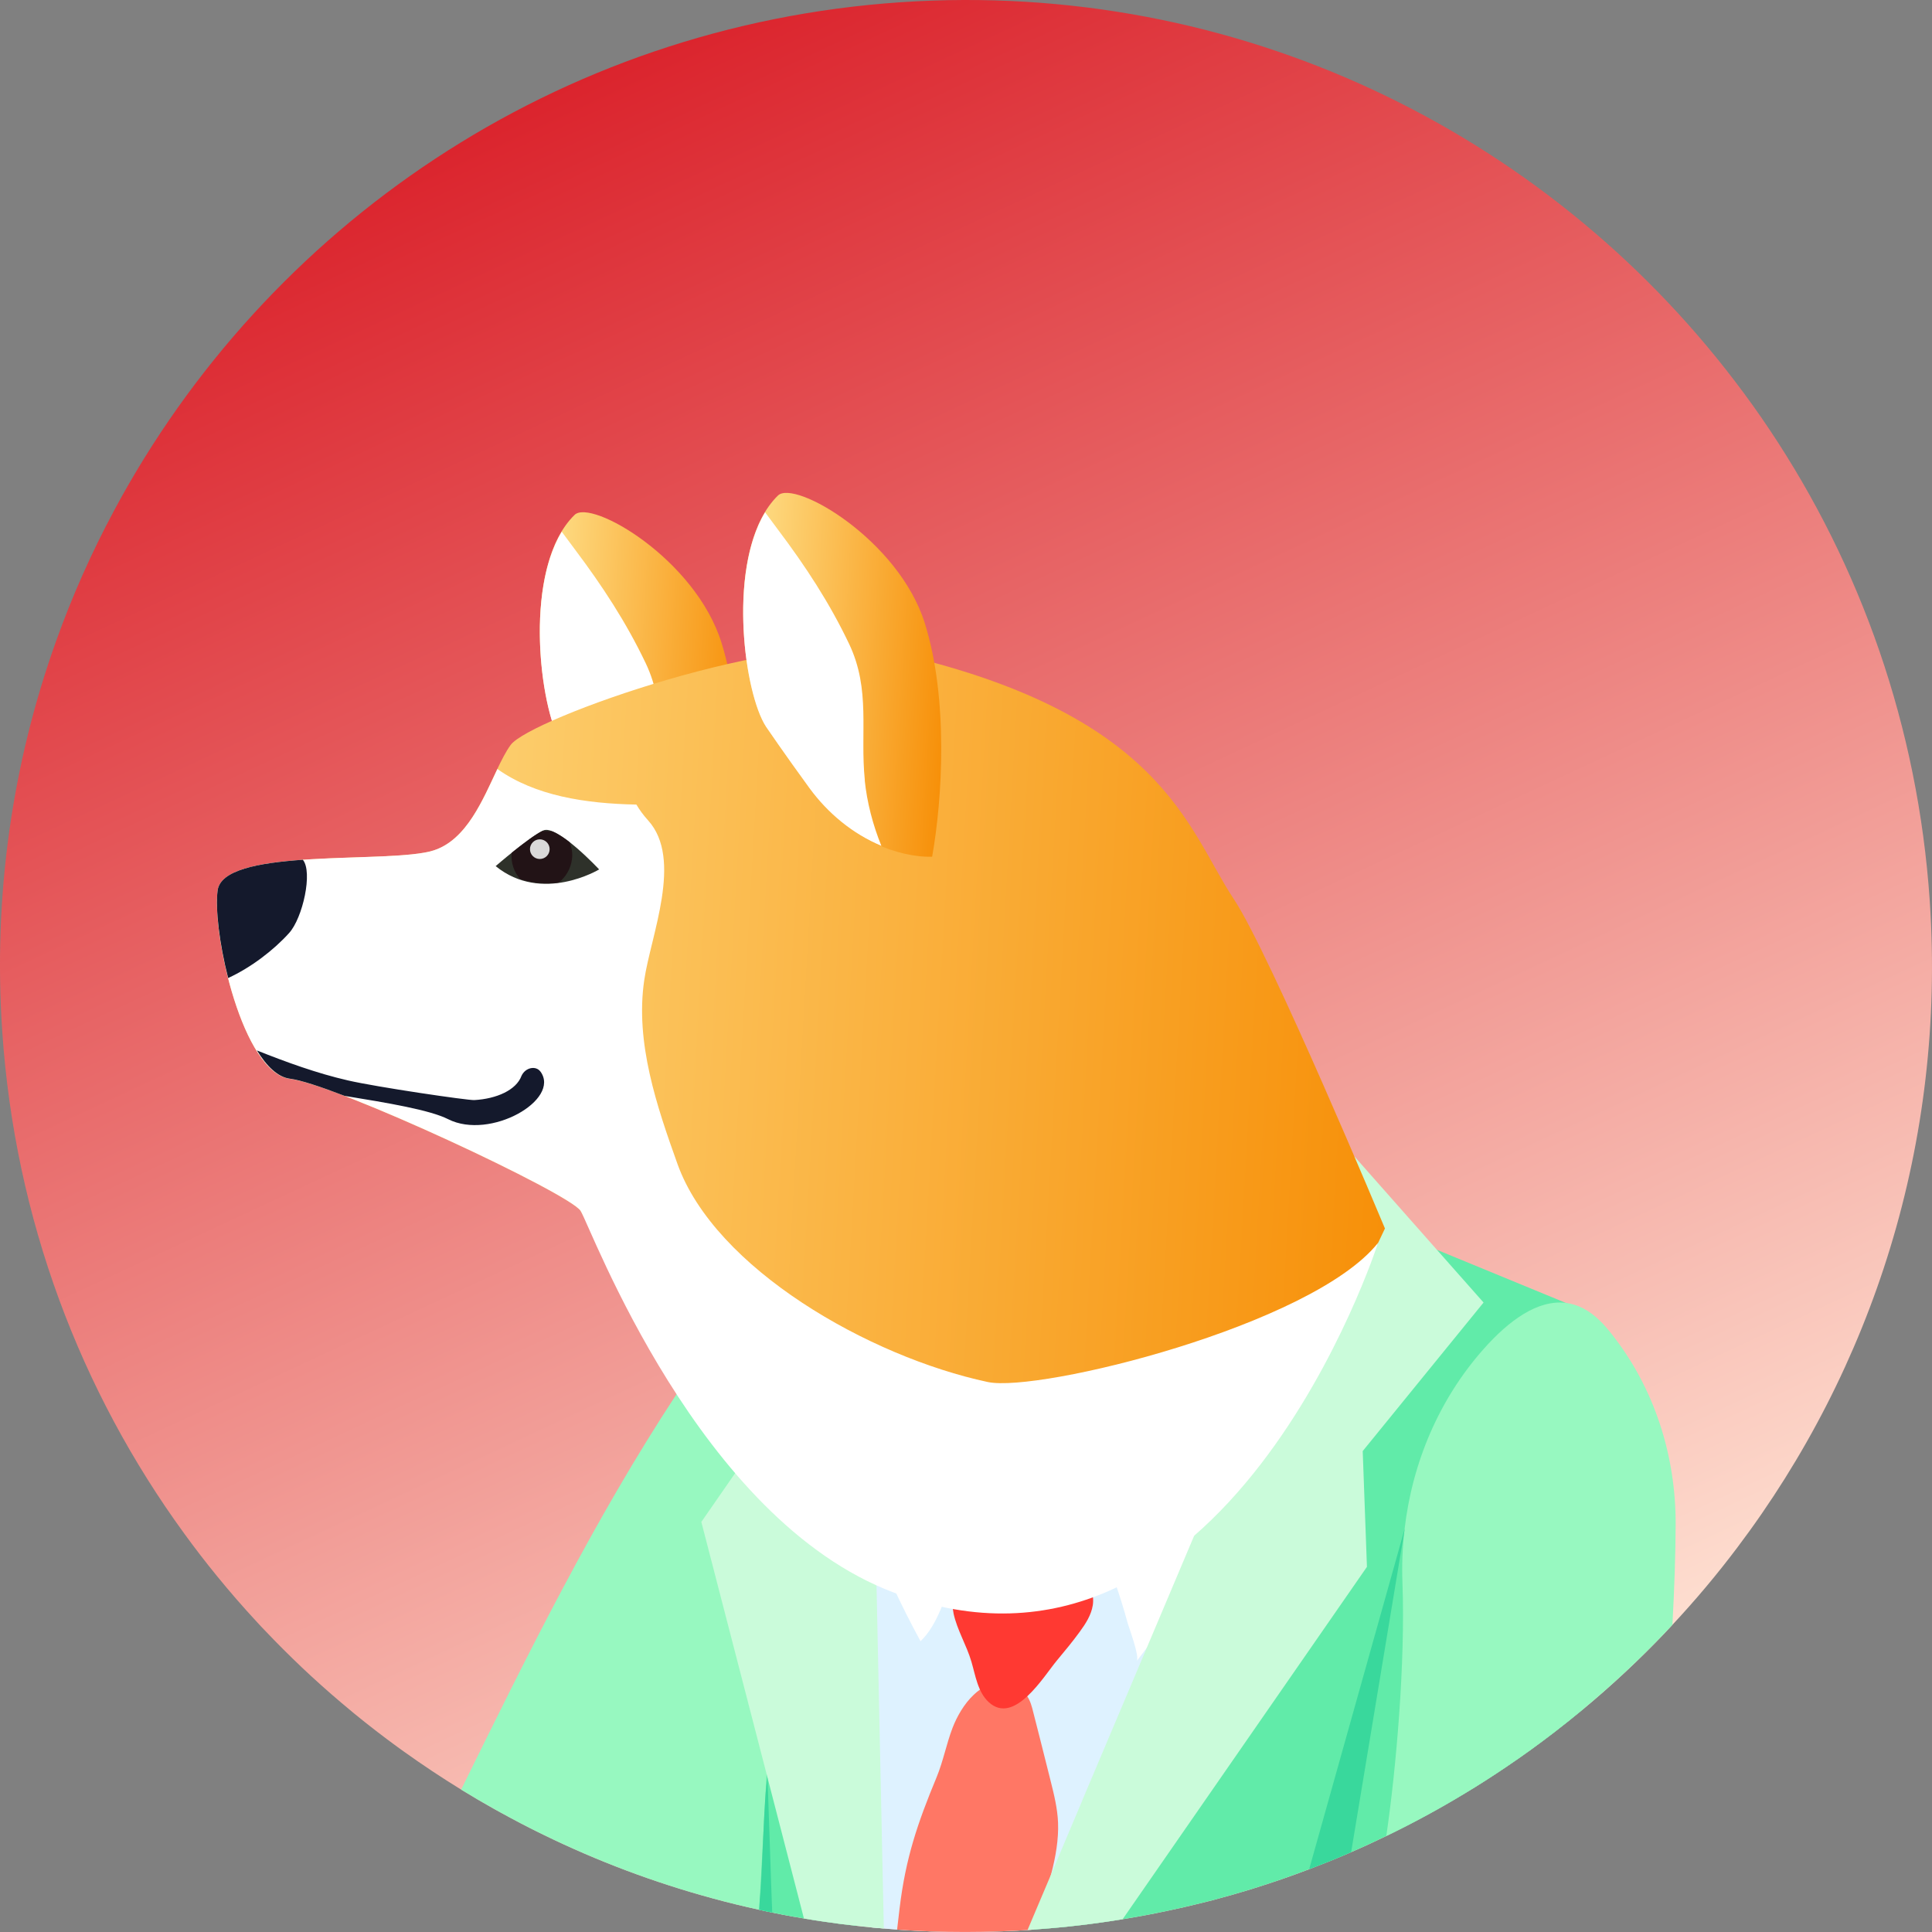
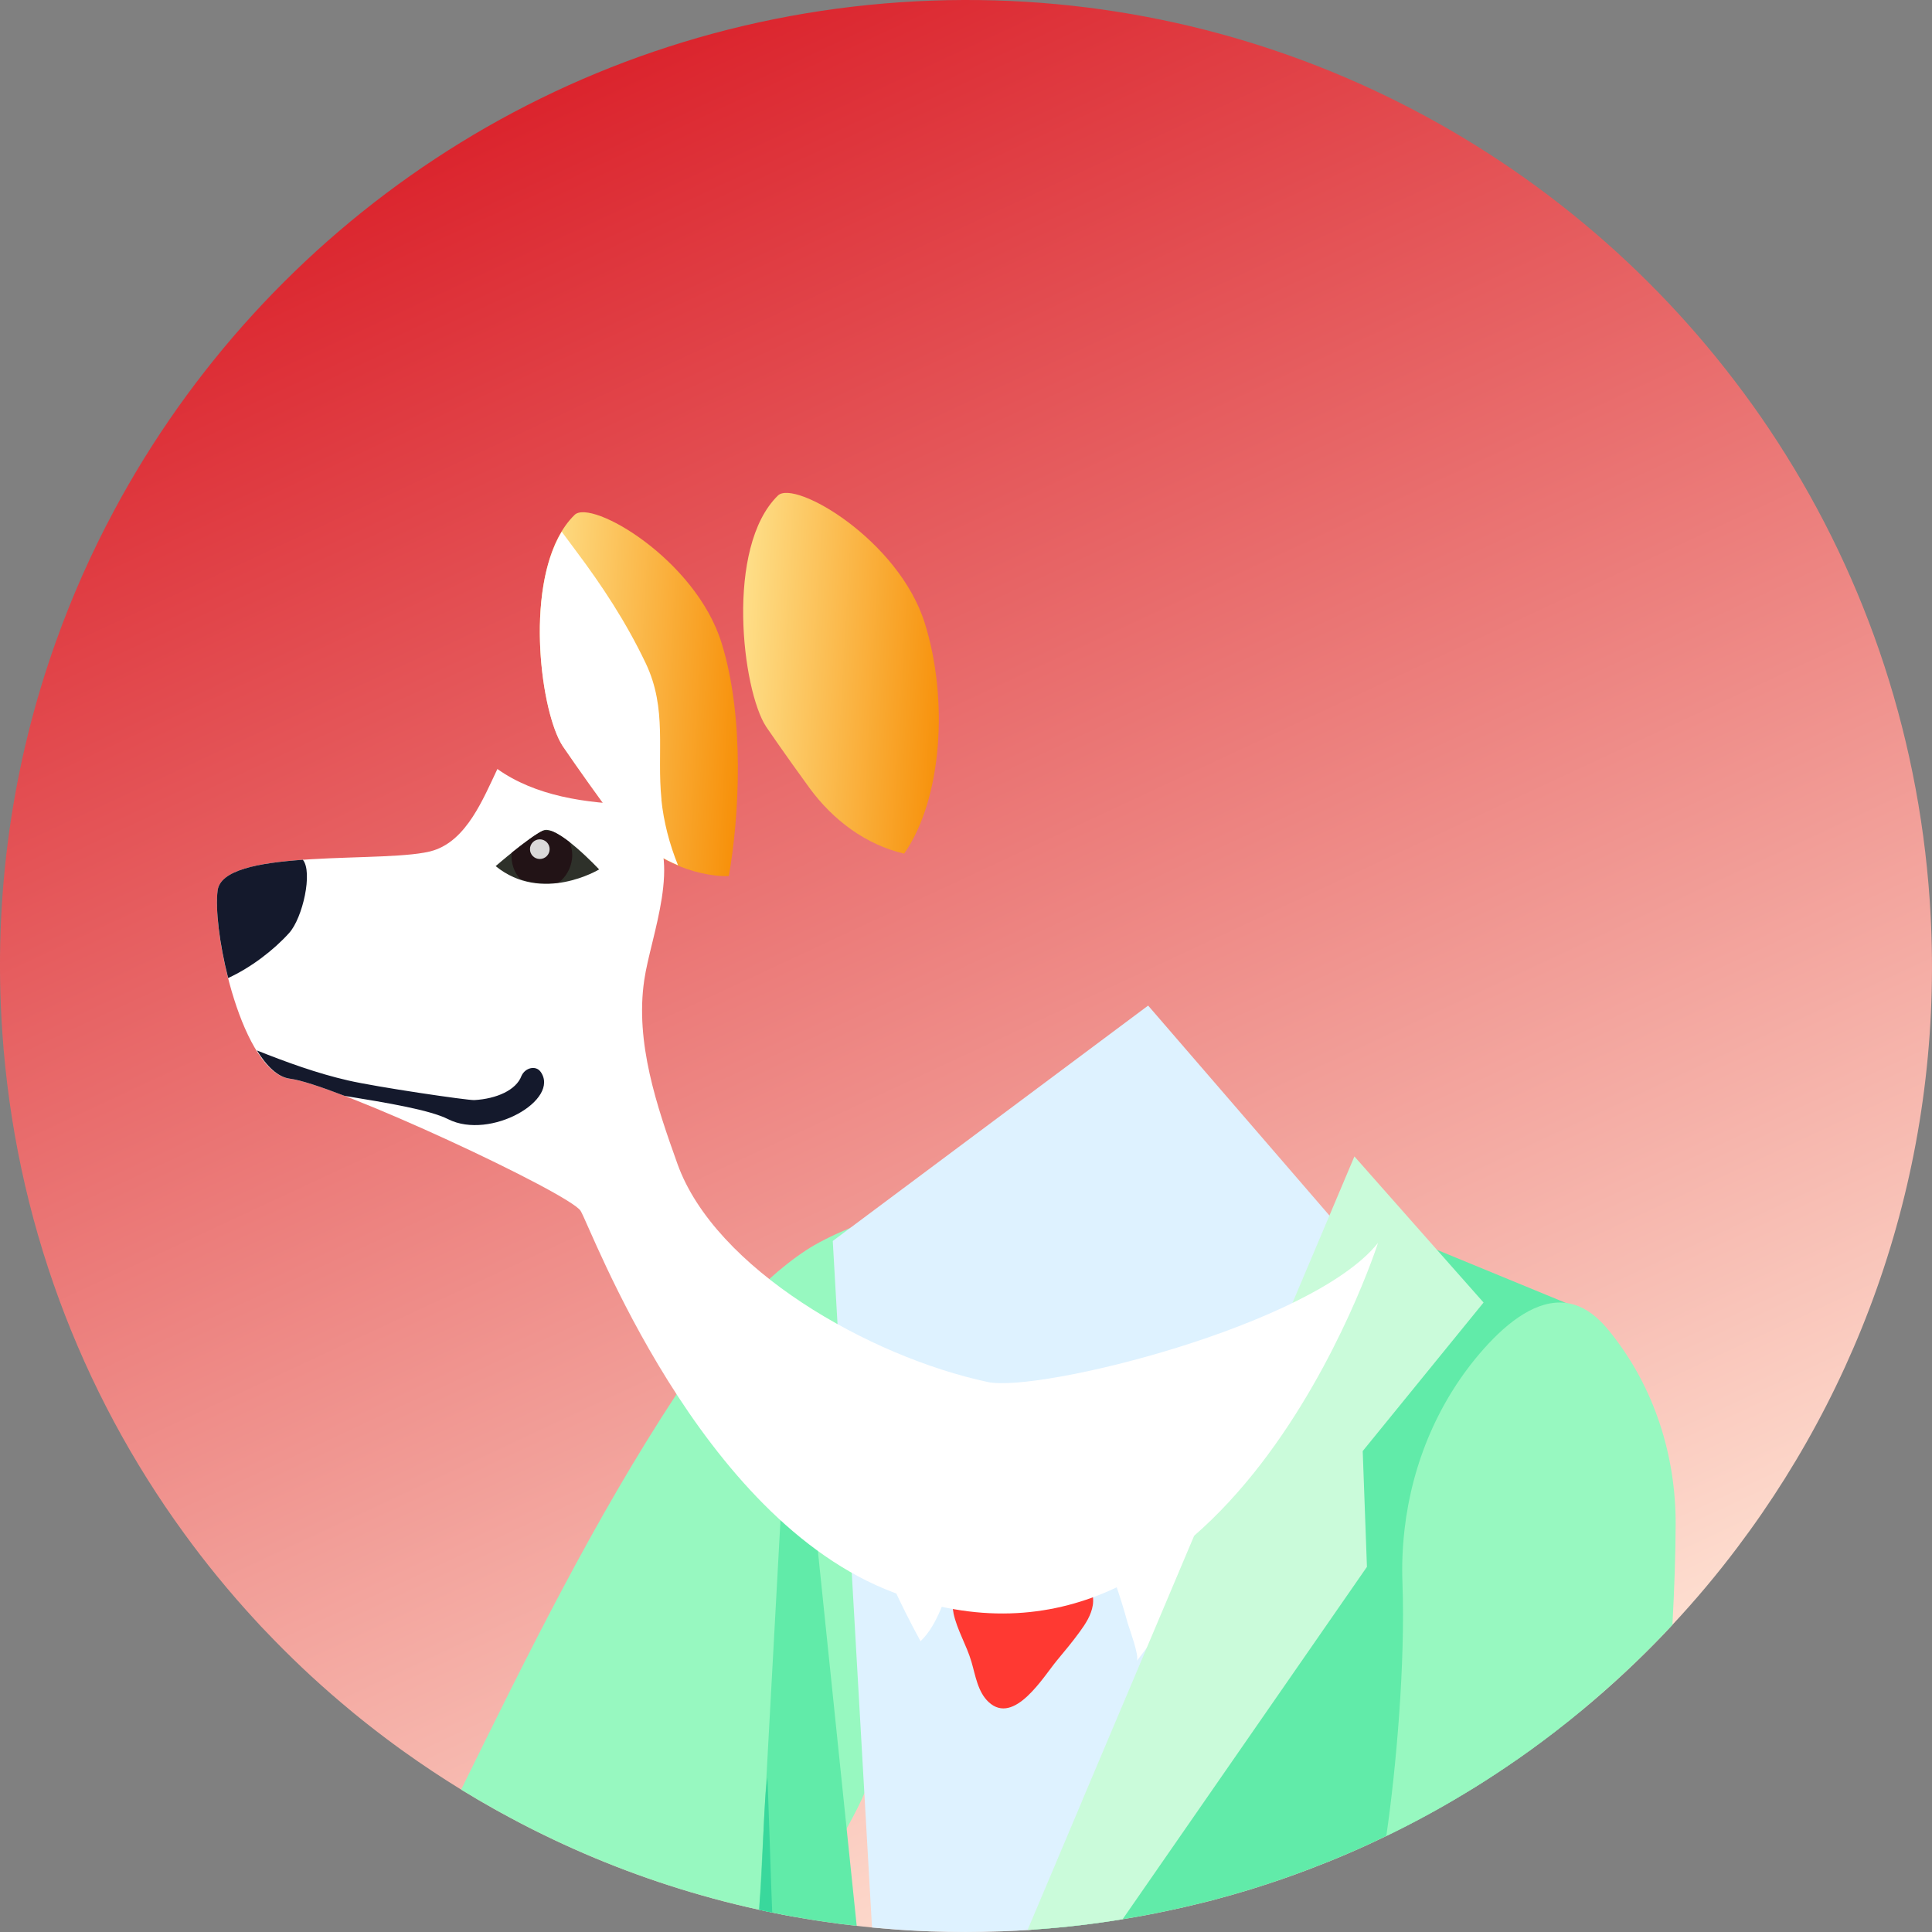
<svg xmlns="http://www.w3.org/2000/svg" width="80" height="80" viewBox="0 0 80 80" fill="none">
  <rect x="0" y="0" width="80" height="80" fill="#808080" stroke="none" />
  <g clip-path="url(#clip0_4888_37258)">
    <path d="M71.934 64.086C71.098 65.197 70.201 66.263 69.252 67.28C69.14 67.402 69.025 67.525 68.908 67.647C67.851 68.753 66.73 69.797 65.552 70.776C65.162 71.1 64.767 71.415 64.365 71.725C64.198 71.855 64.028 71.982 63.861 72.107C63.709 72.219 63.559 72.331 63.407 72.441C63.057 72.694 62.702 72.941 62.343 73.183C61.794 73.552 61.237 73.912 60.667 74.254C59.611 74.894 58.522 75.485 57.404 76.025C56.924 76.259 56.44 76.482 55.948 76.694C55.898 76.716 55.845 76.739 55.795 76.761C55.273 76.986 54.744 77.198 54.21 77.401C53.458 77.688 52.694 77.952 51.922 78.192C51.887 78.202 51.852 78.212 51.82 78.225C51.291 78.387 50.759 78.539 50.219 78.682C50.097 78.714 49.977 78.744 49.855 78.774C49.815 78.784 49.772 78.794 49.732 78.804C49.26 78.921 48.786 79.031 48.306 79.131C47.705 79.258 47.098 79.373 46.486 79.471C45.337 79.66 44.169 79.8 42.983 79.885C42.928 79.893 42.87 79.895 42.815 79.898C42.795 79.9 42.775 79.903 42.755 79.903C42.736 79.905 42.715 79.905 42.696 79.908H42.685C42.641 79.913 42.593 79.915 42.548 79.918C42.266 79.935 41.984 79.953 41.707 79.96C41.609 79.968 41.514 79.97 41.417 79.973C40.451 80.008 39.492 80.008 38.54 79.975C38.413 79.97 38.286 79.965 38.158 79.958C37.819 79.943 37.484 79.925 37.147 79.9C36.965 79.888 36.78 79.873 36.598 79.855C36.435 79.843 36.27 79.828 36.108 79.813C35.956 79.798 35.801 79.783 35.649 79.765C35.591 79.76 35.531 79.753 35.474 79.745C35.024 79.698 34.577 79.641 34.13 79.573C33.848 79.533 33.569 79.488 33.289 79.441C33.154 79.418 33.022 79.396 32.887 79.371C32.582 79.316 32.278 79.258 31.975 79.194C31.796 79.159 31.616 79.121 31.436 79.079H31.434C30.782 78.936 30.135 78.779 29.496 78.604C27.079 77.947 24.746 77.069 22.526 75.985C22.327 75.89 22.129 75.79 21.932 75.69C21.817 75.633 21.702 75.573 21.587 75.513C21.403 75.418 21.218 75.32 21.036 75.221C21.031 75.218 21.028 75.218 21.026 75.213C20.841 75.116 20.656 75.013 20.471 74.911C20.007 74.651 19.547 74.382 19.095 74.104C18.291 73.61 17.505 73.088 16.741 72.541C16.646 72.474 16.551 72.406 16.456 72.336C15.854 71.897 15.265 71.442 14.688 70.971C14.501 70.816 14.313 70.658 14.126 70.501C13.02 69.565 11.966 68.566 10.967 67.512C10.852 67.395 10.742 67.277 10.633 67.157C10.066 66.546 9.519 65.916 8.992 65.27C8.518 64.69 8.063 64.099 7.624 63.494C3.341 57.611 0.617 50.492 0.092 42.696C-0.29 37.047 0.522 31.593 2.31 26.582C2.981 24.697 3.793 22.874 4.732 21.126C11.025 9.389 23.038 1.056 37.304 0.092C51.226 -0.846 63.966 5.454 71.834 15.779C72.339 16.439 72.821 17.113 73.283 17.805C77.038 23.425 79.418 30.075 79.907 37.304C80.582 47.295 77.528 56.677 71.934 64.086Z" fill="url(#paint0_linear_4888_37258)" />
    <path d="M40.024 57.017C39.871 57.821 39.699 58.67 39.514 59.544C39.419 59.996 39.322 60.453 39.22 60.915C38.825 62.703 38.393 64.54 37.969 66.263C37.889 66.591 37.809 66.91 37.729 67.225C37.249 69.138 36.792 70.858 36.433 72.142C36.166 73.093 35.953 73.802 35.821 74.172C35.811 74.197 35.801 74.224 35.791 74.254C35.661 74.581 35.404 75.088 35.057 75.72C34.862 76.072 34.64 76.464 34.395 76.884C33.996 77.575 33.584 78.26 33.159 78.936C33.072 79.081 32.979 79.226 32.887 79.371C32.582 79.316 32.278 79.258 31.976 79.194C31.796 79.159 31.616 79.121 31.436 79.079H31.434C30.782 78.936 30.135 78.779 29.496 78.604C27.079 77.947 24.746 77.068 22.526 75.985C22.327 75.89 22.129 75.79 21.932 75.69C21.817 75.633 21.702 75.573 21.587 75.513C21.403 75.418 21.218 75.32 21.036 75.221C21.031 75.218 21.028 75.218 21.026 75.213C20.841 75.116 20.656 75.013 20.471 74.911C20.007 74.651 19.547 74.382 19.095 74.104C21.842 68.516 24.597 62.927 28.015 57.728C28.045 57.683 28.073 57.641 28.102 57.596C28.37 57.189 28.642 56.784 28.924 56.385C29.234 55.945 29.556 55.511 29.888 55.091C30.492 54.33 31.142 53.611 31.853 52.964C32.333 52.527 32.844 52.122 33.389 51.763C33.786 51.501 34.44 51.158 35.202 50.849C35.449 50.746 35.709 50.649 35.976 50.559C37.701 49.967 39.694 49.68 40.541 50.756C40.935 51.256 40.633 53.785 40.024 57.017Z" fill="#97F8C0" />
    <path d="M55.334 50.661L54.02 53.7L53.051 55.938L51.865 58.682L49.932 63.15L48.032 67.544L44.032 76.796L43.133 78.874L42.686 79.908C42.641 79.913 42.593 79.915 42.548 79.918C42.266 79.935 41.984 79.953 41.707 79.96C41.609 79.968 41.514 79.97 41.417 79.973C40.451 80.007 39.492 80.007 38.54 79.975C38.413 79.97 38.286 79.965 38.158 79.958C37.819 79.943 37.484 79.925 37.147 79.9C36.965 79.888 36.78 79.873 36.598 79.855C36.435 79.843 36.271 79.828 36.108 79.813L35.791 74.254L35.269 65.122L35.022 60.805L34.68 54.829L34.483 51.386L35.202 50.849L35.968 50.277L47.542 41.639L55.049 50.332L55.334 50.661Z" fill="#DEF2FF" />
    <path d="M51.675 57.798C51.997 59.227 52.317 60.72 51.95 62.138C51.515 63.816 50.197 65.095 49.036 66.381C48.342 67.15 47.685 67.951 47.068 68.783C47.203 68.601 46.748 67.41 46.684 67.17C46.531 66.611 46.359 66.059 46.167 65.512C45.792 64.438 45.238 63.444 44.838 62.388C44.424 61.289 45.822 61.416 46.564 61.199C47.508 60.922 48.411 60.508 49.241 59.978C50.162 59.389 50.993 58.652 51.678 57.796L51.675 57.798Z" fill="white" />
    <path d="M42.091 61.621C41.397 62.897 40.231 63.876 39.572 65.172C39.095 66.114 38.877 67.227 38.118 67.959C37.279 66.428 36.553 64.838 35.943 63.202C35.439 61.851 35.012 60.423 35.147 58.987C35.192 58.515 35.302 58.038 35.551 57.636C35.846 57.161 36.545 56.352 37.09 56.847C37.639 57.346 38.059 58.05 38.568 58.597C39.627 59.731 40.808 60.747 42.089 61.621H42.091Z" fill="white" />
-     <path d="M43.812 75.48C43.837 76.157 43.717 76.876 43.525 77.61C43.497 77.718 43.467 77.825 43.435 77.935V77.942C43.342 78.252 43.24 78.564 43.133 78.874C43.013 79.219 42.885 79.563 42.756 79.903C42.736 79.905 42.716 79.905 42.696 79.908H42.686C42.641 79.913 42.593 79.915 42.548 79.918C42.266 79.935 41.984 79.953 41.707 79.96C41.609 79.968 41.514 79.97 41.417 79.973C40.451 80.007 39.492 80.007 38.54 79.975C38.413 79.97 38.286 79.965 38.158 79.958C37.819 79.943 37.484 79.925 37.147 79.9C37.179 79.611 37.215 79.321 37.249 79.031C37.499 76.941 37.991 75.498 38.788 73.578C39.057 72.923 39.187 72.219 39.439 71.557C39.624 71.075 39.921 70.553 40.321 70.176C40.401 70.099 40.488 70.027 40.578 69.964C40.62 69.934 40.663 69.907 40.708 69.879C41.123 69.632 41.822 69.682 42.256 69.969C42.346 70.027 42.426 70.097 42.488 70.176C42.506 70.196 42.521 70.219 42.536 70.241C42.666 70.434 42.728 70.666 42.783 70.891C42.885 71.283 42.985 71.677 43.083 72.069C43.22 72.619 43.36 73.165 43.497 73.715C43.642 74.294 43.789 74.881 43.812 75.48Z" fill="#FF7765" />
    <path d="M39.484 66.8C39.38 66.306 39.447 65.734 39.816 65.389C40.051 65.17 40.378 65.07 40.698 65.03C41.1 64.98 41.51 65.017 41.911 65.052L44.181 65.255C44.399 65.275 44.623 65.294 44.813 65.402C45.17 65.602 45.315 66.066 45.25 66.471C45.185 66.875 44.956 67.232 44.713 67.564C44.414 67.976 44.087 68.368 43.759 68.763C43.203 69.435 41.996 71.455 40.94 70.481C40.486 70.061 40.391 69.375 40.226 68.813C40.026 68.126 39.632 67.499 39.482 66.8H39.484Z" fill="#FF3932" />
    <path d="M35.474 79.745C35.025 79.698 34.578 79.64 34.13 79.573C33.848 79.533 33.569 79.488 33.289 79.441C33.154 79.418 33.022 79.396 32.887 79.371C32.582 79.316 32.278 79.258 31.976 79.194C31.796 79.159 31.616 79.121 31.436 79.079L31.459 78.674L31.743 73.46L32.318 62.947L32.492 59.748L32.807 54.008L33.456 60.273L33.866 64.216L35.057 75.72L35.474 79.745Z" fill="#61EBA9" />
-     <path d="M36.108 79.813C35.956 79.798 35.801 79.783 35.649 79.765C35.591 79.76 35.531 79.753 35.474 79.745C35.025 79.698 34.578 79.64 34.13 79.573C33.848 79.533 33.569 79.488 33.289 79.441L33.159 78.936L31.743 73.46L29.041 63.02L30.442 60.999L31.706 59.179L32.562 57.943L29.888 55.091L28.157 53.246L30.477 51.758L35.926 48.259L35.968 50.277L35.976 50.559L36.081 55.553L36.111 56.969L36.196 60.997L36.261 64.019L36.295 65.644L36.433 72.142L36.598 79.855C36.435 79.843 36.271 79.828 36.108 79.813Z" fill="#CAFBDA" />
    <path d="M31.976 79.194C31.796 79.159 31.616 79.121 31.436 79.079L31.459 78.674C31.571 77.753 31.626 74.319 31.781 73.607C31.821 74.609 31.933 78.19 31.976 79.194Z" fill="#39D89C" />
    <path d="M42.983 79.885C42.928 79.893 42.87 79.895 42.816 79.898L43.332 78.729V78.719L48.541 66.938L50.429 62.668L51.96 59.197L53.506 55.701L54.505 53.438L55.905 50.269L57.346 50.864L59.501 51.753L64.835 53.95L64.98 54.01L65.552 70.776C65.162 71.1 64.768 71.415 64.366 71.725C64.198 71.855 64.028 71.982 63.861 72.107C63.709 72.219 63.559 72.331 63.407 72.441C63.057 72.694 62.703 72.941 62.343 73.183C61.794 73.552 61.237 73.912 60.667 74.254C59.611 74.893 58.522 75.485 57.404 76.025C56.924 76.259 56.44 76.482 55.948 76.694C55.898 76.716 55.845 76.739 55.795 76.761C55.274 76.986 54.744 77.198 54.21 77.4C53.458 77.688 52.694 77.952 51.922 78.192C51.888 78.202 51.852 78.212 51.82 78.225C51.291 78.387 50.759 78.539 50.219 78.682C50.097 78.714 49.977 78.744 49.855 78.774C49.815 78.784 49.773 78.794 49.733 78.804C49.261 78.921 48.786 79.031 48.307 79.131C47.705 79.258 47.098 79.373 46.486 79.471C45.338 79.66 44.169 79.8 42.983 79.885Z" fill="#61EBA9" />
    <path d="M69.385 63.122C69.38 64.366 69.332 65.781 69.252 67.28C69.14 67.402 69.025 67.525 68.908 67.647C67.852 68.753 66.73 69.797 65.552 70.776C65.162 71.1 64.768 71.415 64.366 71.725C64.198 71.854 64.028 71.982 63.861 72.107C63.709 72.219 63.559 72.331 63.407 72.441C63.057 72.694 62.703 72.941 62.343 73.183C61.794 73.552 61.237 73.912 60.667 74.254C59.611 74.893 58.522 75.485 57.404 76.025C57.818 73.185 58.193 68.853 58.073 65.547C58.045 64.825 58.073 64.103 58.153 63.392C58.155 63.367 58.158 63.344 58.16 63.322C58.477 60.575 59.579 57.953 61.429 55.865C62.485 54.674 63.671 53.81 64.835 53.95C65.32 54.01 65.801 54.245 66.268 54.707C66.413 54.847 66.57 55.029 66.735 55.239C68.503 57.471 69.395 60.27 69.385 63.122Z" fill="#97F8C0" />
-     <path d="M58.168 63.294L58.153 63.392L55.948 76.694C55.898 76.716 55.845 76.739 55.795 76.761C55.274 76.986 54.744 77.198 54.21 77.401L58.16 63.322L58.168 63.294Z" fill="#39D89C" />
    <path d="M56.427 60.086L56.602 64.88L46.486 79.471C45.338 79.66 44.169 79.8 42.983 79.885C42.928 79.893 42.87 79.895 42.816 79.898C42.795 79.9 42.776 79.903 42.756 79.903C42.736 79.905 42.716 79.905 42.696 79.908H42.686C42.641 79.913 42.593 79.915 42.548 79.918L43.525 77.61L44.808 74.571V74.564L47.485 68.234L49.448 63.589L51.75 58.14L52.577 56.185L53.518 53.953L55.049 50.332L56.083 47.885L59.501 51.753L61.431 53.935L56.427 60.086Z" fill="#CAFBDA" />
    <path d="M29.019 36.148C29.431 36.243 29.818 36.288 30.178 36.276C30.605 33.878 30.854 29.741 29.875 26.612C28.792 23.146 24.482 20.649 23.793 21.32C21.6 23.46 22.312 29.371 23.303 30.892C23.303 30.892 24.087 32.043 25.104 33.436C26.067 34.752 27.431 35.781 29.019 36.148Z" fill="url(#paint1_linear_4888_37258)" />
    <path d="M27.391 33.112C27.186 31.129 27.645 29.366 26.737 27.461C25.93 25.768 24.934 24.25 23.808 22.754C23.623 22.509 23.443 22.262 23.261 22.017C21.737 24.529 22.402 29.516 23.298 30.894C23.298 30.894 24.082 32.045 25.099 33.439C25.865 34.485 26.891 35.334 28.075 35.829C27.718 34.947 27.481 34.028 27.386 33.112H27.391Z" fill="white" />
-     <path d="M57.346 50.864C57.346 50.864 52.589 39.477 51.088 37.227C49.161 34.335 48.159 29.471 36.718 26.964C32.465 26.032 21.945 29.753 21.145 30.847C20.346 31.938 19.747 34.645 17.954 35.217C16.161 35.789 9.237 35.059 9.01 36.885C8.782 38.71 10.056 44.429 12.011 44.673C13.966 44.916 23.6 49.425 24.042 50.142C24.162 50.339 24.771 51.508 25.62 53.094C27.376 54.822 29.121 56.552 30.822 58.355C35.184 62.985 41.285 60.58 46.519 59.049C47.86 58.657 54.607 55.201 55.606 54.537L57.349 50.866L57.346 50.864Z" fill="url(#paint2_linear_4888_37258)" />
    <path d="M57.059 51.468C54.327 54.892 43.01 57.678 40.9 57.226C35.991 56.178 29.608 52.534 28.053 48.197C27.196 45.805 26.295 43.168 26.677 40.583C26.946 38.738 28.292 35.576 26.837 33.971C26.642 33.756 26.482 33.536 26.352 33.316C24.227 33.274 22.157 32.952 20.596 31.843C19.999 33.099 19.325 34.777 17.954 35.214C16.161 35.786 9.237 35.057 9.01 36.882C8.782 38.708 10.056 44.426 12.011 44.671C13.966 44.913 23.6 49.423 24.042 50.139C24.482 50.856 28.917 62.905 37.015 65.946C50.761 71.11 57.059 51.471 57.059 51.471V51.468Z" fill="white" />
    <path d="M20.524 35.864C20.524 35.864 21.932 34.648 22.494 34.388C23.056 34.126 24.809 36.001 24.809 36.001C24.809 36.001 22.447 37.429 20.524 35.864Z" fill="#2E312A" />
    <path d="M9.01 36.88C8.915 37.639 9.082 39.067 9.447 40.498C10.393 40.064 11.334 39.342 11.971 38.635C12.536 38.011 12.96 36.106 12.54 35.601C10.703 35.731 9.114 36.023 9.01 36.88Z" fill="#14192C" />
    <path d="M22.377 44.371C22.189 44.114 21.752 44.199 21.593 44.551C21.375 45.14 20.559 45.5 19.64 45.552C19.373 45.567 15.595 45.013 14.408 44.738C13.125 44.444 11.864 43.984 10.638 43.497C11.04 44.147 11.502 44.606 12.014 44.668C12.446 44.723 13.267 44.993 14.271 45.378C16.061 45.67 17.797 45.959 18.558 46.344C20.302 47.223 23.228 45.535 22.379 44.371H22.377Z" fill="#14192C" />
-     <path d="M37.439 35.347C37.851 35.442 38.238 35.486 38.598 35.474C39.025 33.077 39.275 28.939 38.296 25.81C37.212 22.344 32.902 19.847 32.213 20.519C30.02 22.659 30.732 28.57 31.723 30.09C31.723 30.09 32.507 31.241 33.524 32.635C34.488 33.951 35.851 34.98 37.439 35.347Z" fill="url(#paint3_linear_4888_37258)" />
-     <path d="M35.811 32.308C35.606 30.325 36.066 28.562 35.157 26.657C34.35 24.964 33.354 23.445 32.228 21.95C32.043 21.705 31.863 21.458 31.681 21.213C30.158 23.725 30.822 28.712 31.718 30.09C31.718 30.09 32.502 31.241 33.519 32.635C34.285 33.681 35.312 34.53 36.495 35.025C36.138 34.143 35.901 33.224 35.806 32.308H35.811Z" fill="white" />
+     <path d="M37.439 35.347C39.025 33.077 39.275 28.939 38.296 25.81C37.212 22.344 32.902 19.847 32.213 20.519C30.02 22.659 30.732 28.57 31.723 30.09C31.723 30.09 32.507 31.241 33.524 32.635C34.488 33.951 35.851 34.98 37.439 35.347Z" fill="url(#paint3_linear_4888_37258)" />
    <path d="M23.685 35.571C23.718 35.319 23.668 35.09 23.588 34.875C23.326 34.67 23.068 34.505 22.851 34.423C22.729 34.413 22.599 34.408 22.459 34.408C22.147 34.563 21.615 34.967 21.186 35.314C21.148 35.739 21.29 36.123 21.543 36.403C22.099 36.588 22.646 36.613 23.136 36.545C23.423 36.321 23.635 35.981 23.685 35.569V35.571Z" fill="#221316" />
    <path d="M22.352 35.569C22.576 35.569 22.759 35.387 22.759 35.162C22.759 34.937 22.576 34.755 22.352 34.755C22.127 34.755 21.945 34.937 21.945 35.162C21.945 35.387 22.127 35.569 22.352 35.569Z" fill="#DAD9D9" />
  </g>
  <defs>
    <linearGradient id="paint0_linear_4888_37258" x1="23.091" y1="3.741" x2="56.909" y2="76.262" gradientUnits="userSpaceOnUse">
      <stop stop-color="#DB242D" />
      <stop offset="1" stop-color="#FFE5D6" />
    </linearGradient>
    <linearGradient id="paint1_linear_4888_37258" x1="22.194" y1="28.468" x2="30.757" y2="28.958" gradientUnits="userSpaceOnUse">
      <stop stop-color="#FEDF89" />
      <stop offset="1" stop-color="#F79009" />
    </linearGradient>
    <linearGradient id="paint2_linear_4888_37258" x1="8.687" y1="42.355" x2="57.67" y2="45.163" gradientUnits="userSpaceOnUse">
      <stop stop-color="#FEDF89" />
      <stop offset="1" stop-color="#F79009" />
    </linearGradient>
    <linearGradient id="paint3_linear_4888_37258" x1="30.616" y1="27.665" x2="39.177" y2="28.155" gradientUnits="userSpaceOnUse">
      <stop stop-color="#FEDF89" />
      <stop offset="1" stop-color="#F79009" />
    </linearGradient>
    <clipPath id="clip0_4888_37258">
      <rect width="80" height="80" fill="white" />
    </clipPath>
  </defs>
</svg>